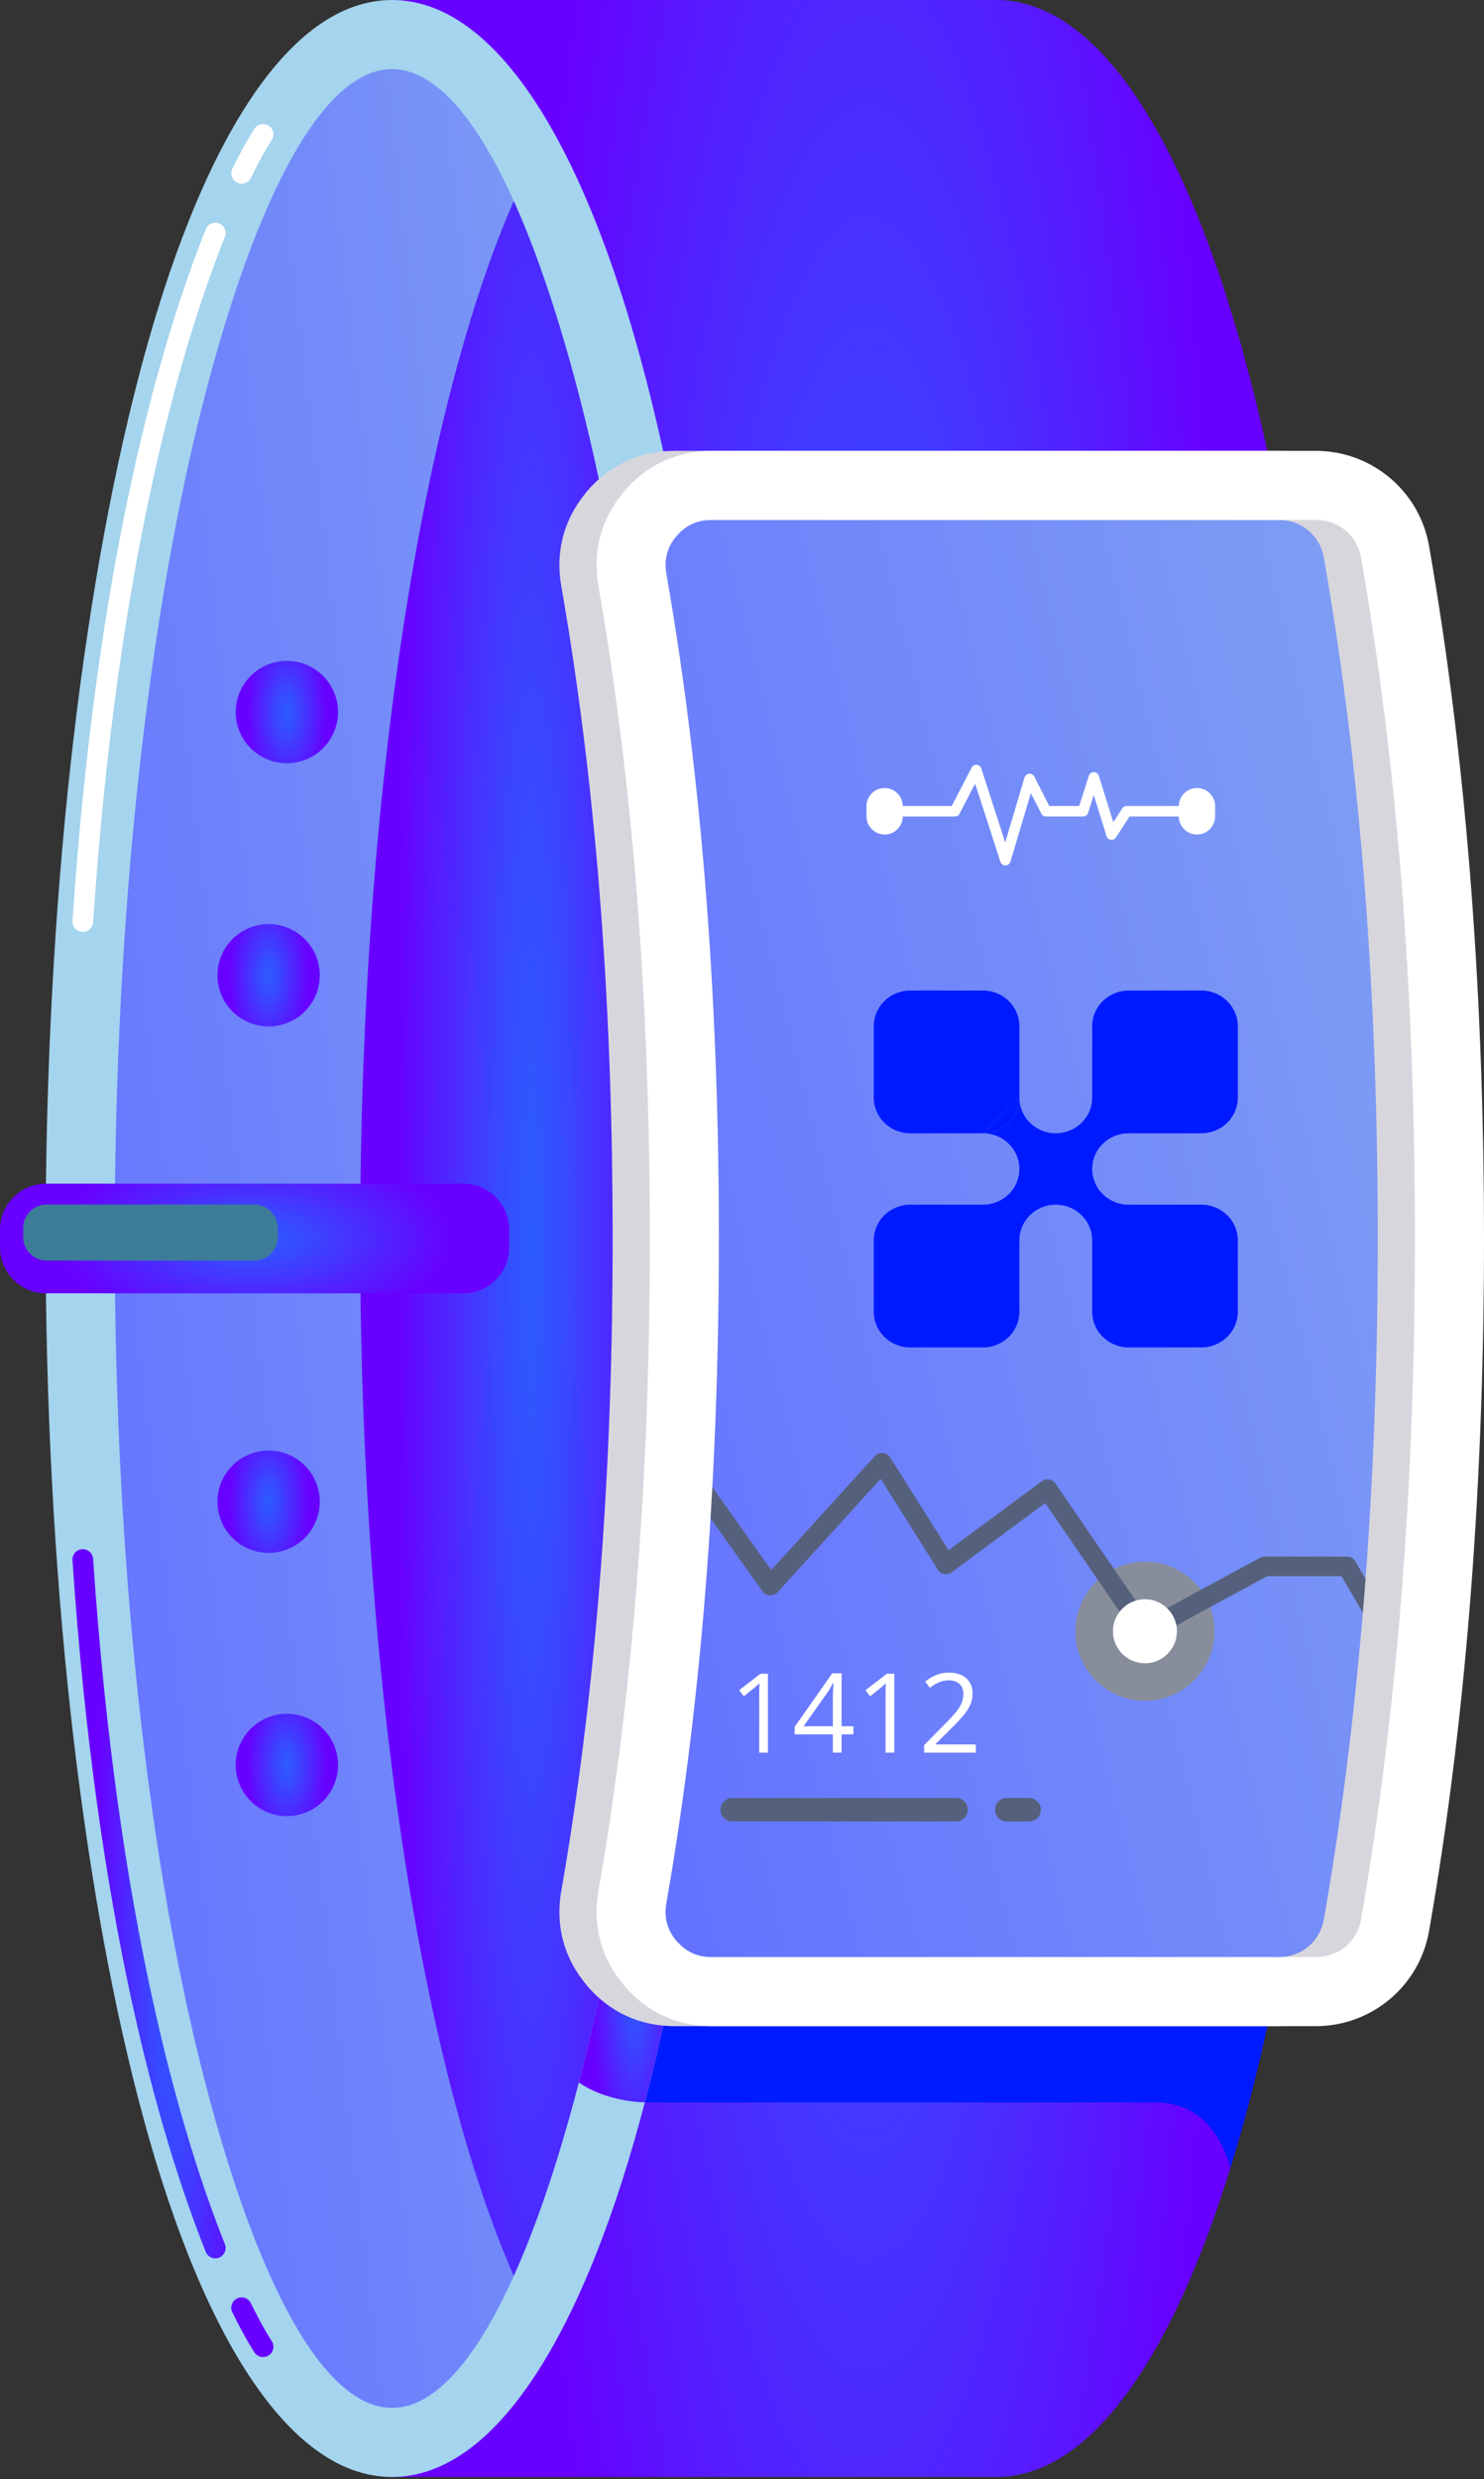
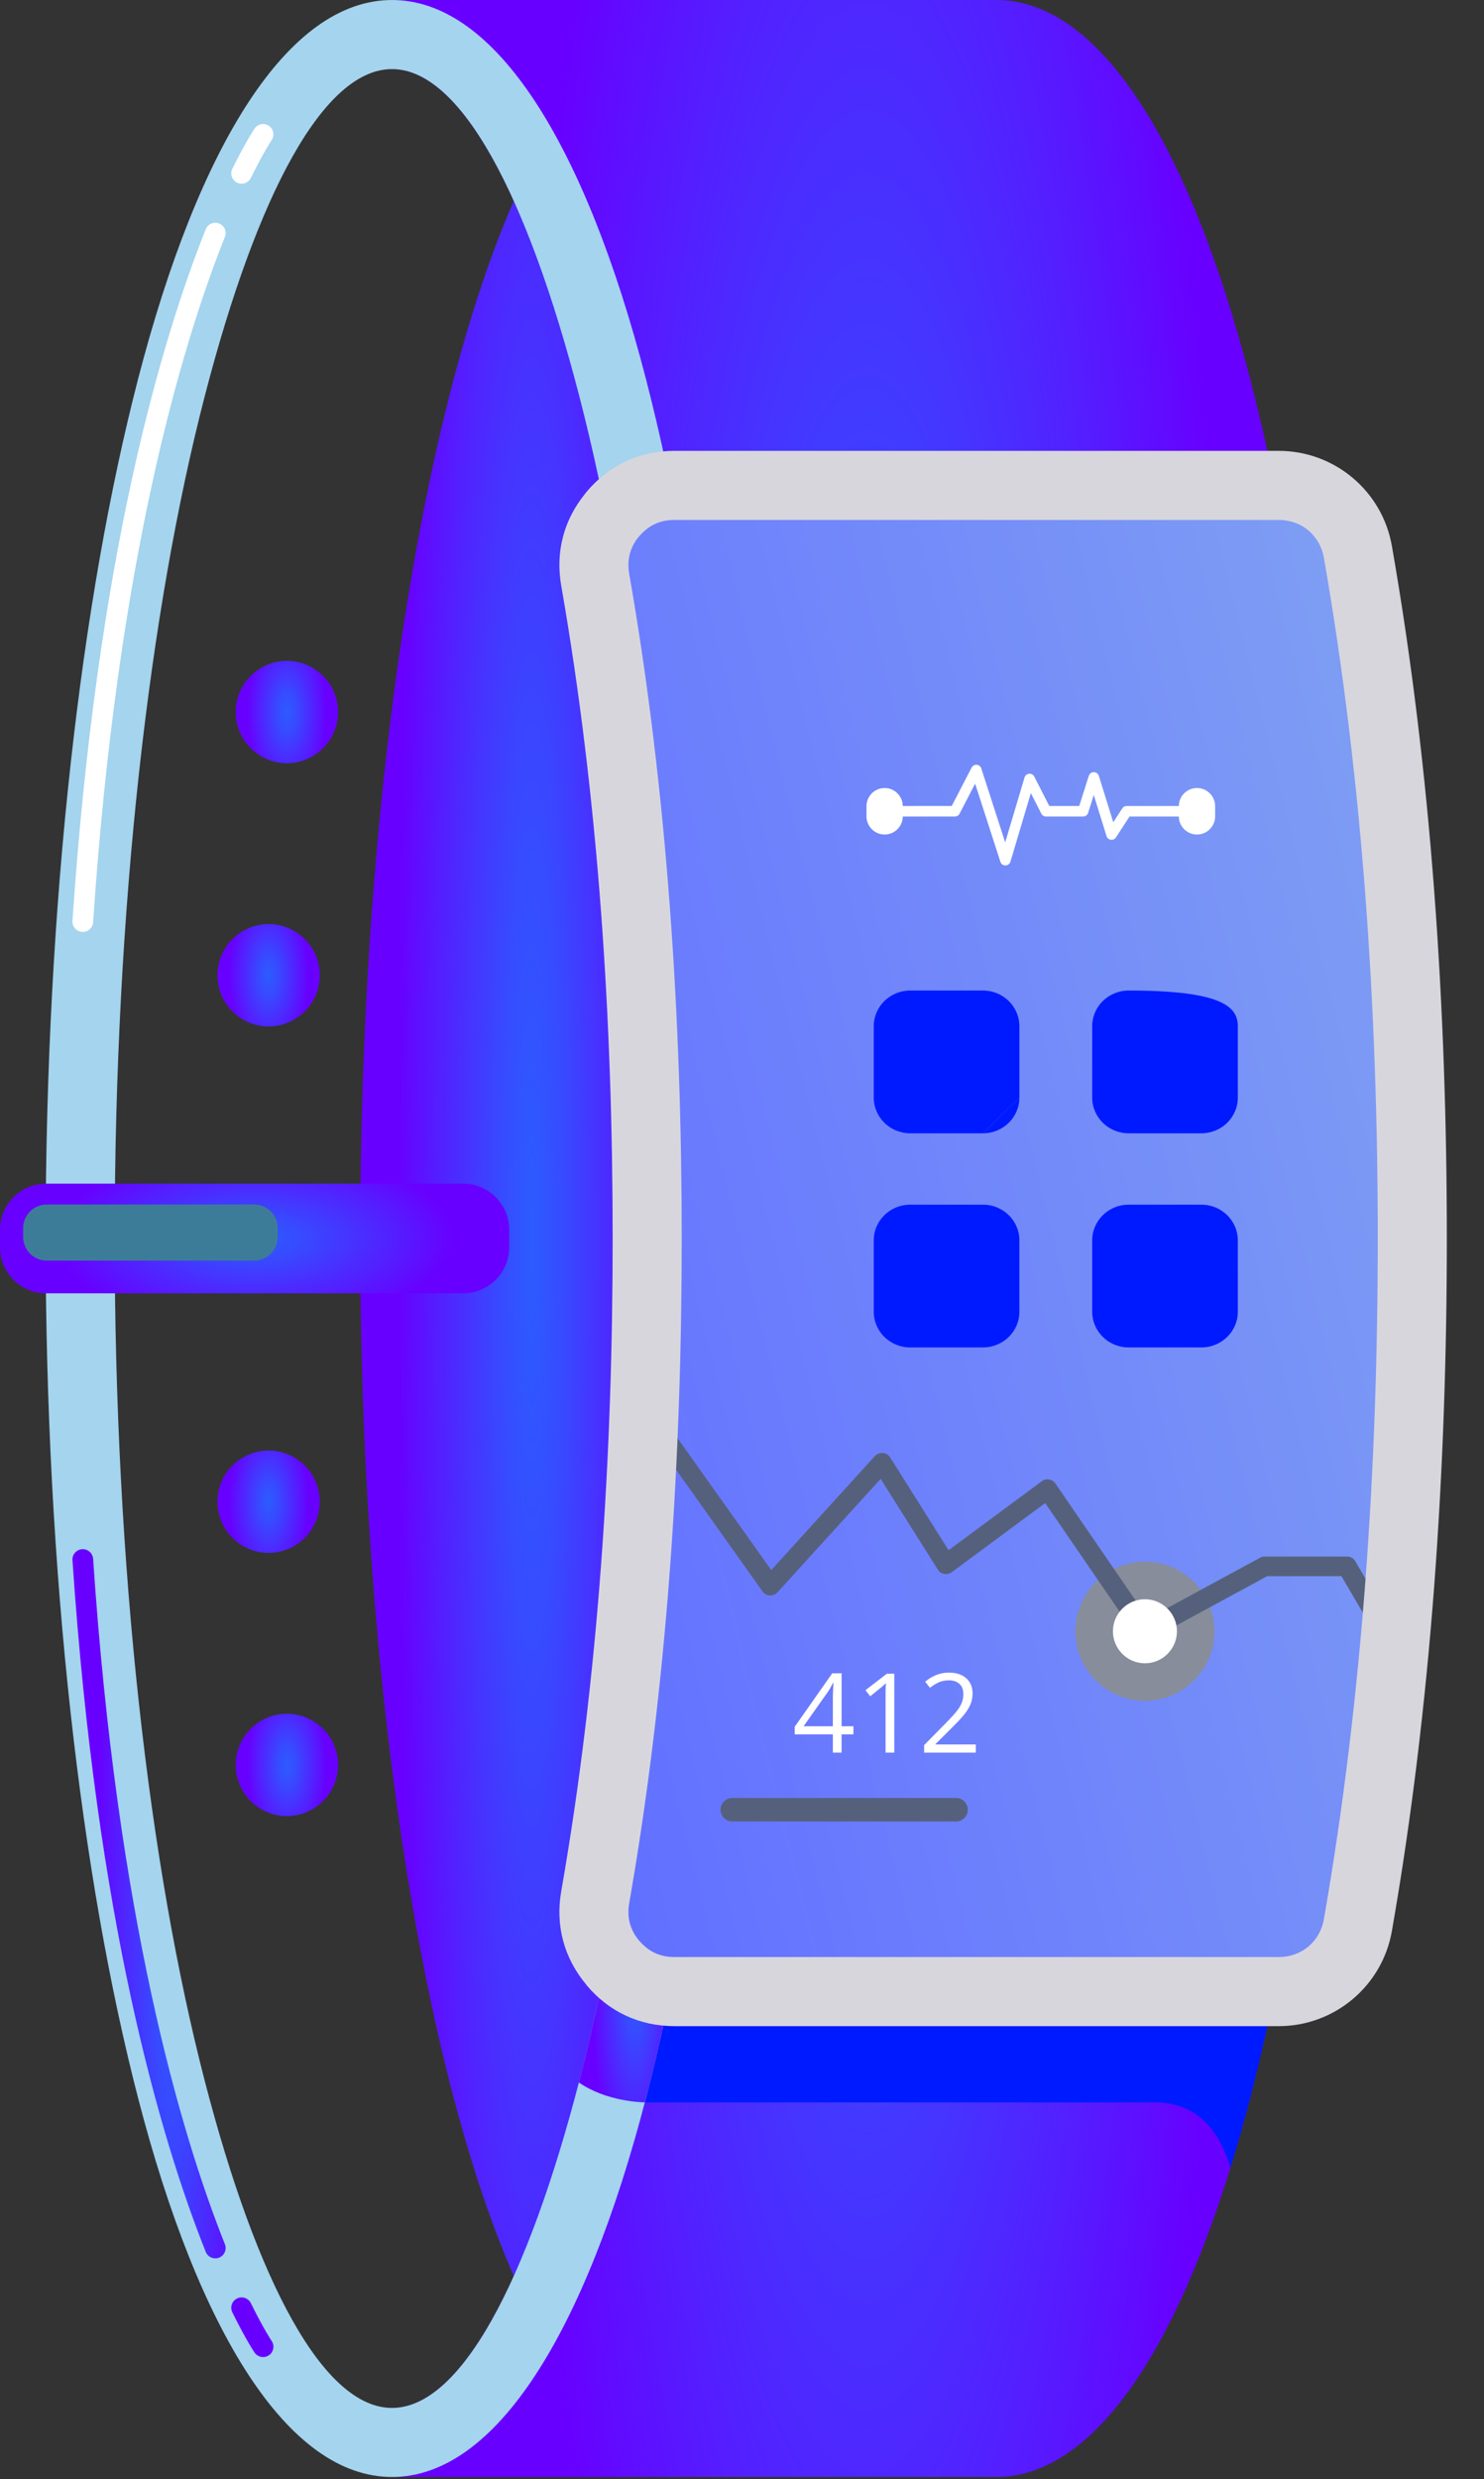
<svg xmlns="http://www.w3.org/2000/svg" width="600" height="1002" viewBox="0 0 600 1002" fill="none">
  <rect x="0" y="0" width="600" height="1002" fill="#333333" stroke="none" />
  <path fill-rule="evenodd" clip-rule="evenodd" d="M402.796 1001.19C444.782 1001.19 480.931 942.712 505.427 848.171C528.549 758.938 542.85 636.023 542.85 500.594C542.85 365.158 528.549 242.247 505.427 153.019C480.931 58.478 444.782 0 402.796 0H158.494V27.923C186.135 27.923 213.036 78.397 234.182 159.999C256.692 246.892 270.625 367.29 270.625 500.594C270.625 633.898 256.695 754.298 234.182 841.185C213.036 922.788 186.135 973.264 158.494 973.264V1001.18H402.796V1001.19Z" fill="url(#paint0_radial_10251_373)" />
  <path fill-rule="evenodd" clip-rule="evenodd" d="M497.501 876.179C500.262 867.244 502.909 857.9 505.429 848.17C510.675 827.931 515.462 805.954 519.733 782.494C446.285 771.552 328.937 756.299 321.121 753.237C314.071 750.476 277.254 757.83 250.452 763.777C245.727 791.756 240.272 817.698 234.187 841.181L234.043 841.735C245.674 849.78 260.818 849.781 260.818 849.781C260.818 849.781 424.559 849.781 466.916 849.781C484.53 849.783 493.282 861.959 497.501 876.179Z" fill="#001AFF" />
-   <path fill-rule="evenodd" clip-rule="evenodd" d="M158.495 987.225C227.945 987.225 284.586 768.621 284.586 500.595C284.586 232.568 227.948 13.961 158.495 13.961C89.047 13.961 32.406 232.565 32.406 500.595C32.406 768.624 89.047 987.225 158.495 987.225Z" fill="url(#paint1_linear_10251_373)" />
  <path fill-rule="evenodd" clip-rule="evenodd" d="M215.112 935.489C256.313 855.44 284.589 690.763 284.589 500.594C284.589 310.42 256.31 145.751 215.112 65.697C173.909 145.751 145.633 310.42 145.633 500.594C145.633 690.763 173.912 855.437 215.112 935.489Z" fill="url(#paint2_radial_10251_373)" />
  <path fill-rule="evenodd" clip-rule="evenodd" d="M158.497 0.006C116.513 0.006 80.362 58.484 55.868 153.025C32.747 242.256 18.445 365.164 18.445 500.6C18.445 636.029 32.75 758.944 55.868 848.177C80.362 942.715 116.513 1001.19 158.497 1001.19C200.483 1001.19 236.631 942.718 261.128 848.177C284.249 758.944 298.551 636.029 298.551 500.6C298.551 365.164 284.247 242.253 261.128 153.025C236.631 58.484 200.483 0.006 158.497 0.006ZM82.811 160.005C103.955 78.403 130.856 27.929 158.497 27.929C186.137 27.929 213.039 78.403 234.185 160.005C256.694 246.898 270.628 367.296 270.628 500.6C270.628 633.903 256.697 754.304 234.185 841.191C213.039 922.794 186.137 973.27 158.497 973.27C130.856 973.27 103.955 922.791 82.811 841.191C60.296 754.304 46.368 633.903 46.368 500.6C46.371 367.293 60.299 246.898 82.811 160.005Z" fill="#A4D4EE" />
  <path fill-rule="evenodd" clip-rule="evenodd" d="M260.703 849.776L261.127 848.172C268.181 820.947 274.413 790.58 279.668 757.688C269.812 759.577 259.555 761.765 250.452 763.781C245.727 791.761 240.272 817.702 234.187 841.186L234.043 841.739C245.1 849.382 259.328 849.762 260.703 849.776Z" fill="url(#paint3_radial_10251_373)" />
  <path fill-rule="evenodd" clip-rule="evenodd" d="M560.845 778.076C576.725 687.279 582.836 592.694 582.836 500.596C582.836 408.498 576.725 313.91 560.845 223.117C558.099 207.419 544.748 196.197 528.812 196.197H284.514C274.569 196.197 266.011 200.183 259.614 207.796C253.217 215.406 250.764 224.527 252.478 234.318C267.704 321.397 273.494 412.27 273.494 500.593C273.494 588.914 267.707 679.793 252.478 766.868C250.764 776.66 253.217 785.786 259.614 793.393C266.011 801.006 274.569 804.989 284.514 804.989H528.812C544.748 804.992 558.099 793.773 560.845 778.076Z" fill="url(#paint4_linear_10251_373)" />
  <path fill-rule="evenodd" clip-rule="evenodd" d="M462.913 687.483C478.401 687.483 491.037 674.851 491.037 659.354C491.037 643.869 478.401 631.23 462.913 631.23C447.419 631.23 434.787 643.869 434.787 659.354C434.787 674.851 447.422 687.483 462.913 687.483Z" fill="#878D9B" />
  <path fill-rule="evenodd" clip-rule="evenodd" d="M560.843 778.076C576.723 687.279 582.835 592.694 582.835 500.596C582.835 408.498 576.723 313.91 560.843 223.117C558.097 207.419 544.746 196.197 528.811 196.197H284.512C280.199 196.197 276.145 196.948 272.418 198.42C268.3 200.987 264.558 204.261 261.237 208.211C260.972 208.529 260.722 208.859 260.492 209.192C256.577 214.087 253.771 219.404 252.117 225.039C251.805 228.042 251.922 231.148 252.479 234.321C267.705 321.399 273.496 412.272 273.496 500.596C273.496 588.917 267.708 679.796 252.479 766.871C250.766 776.663 253.218 785.789 259.615 793.396C266.012 801.009 274.57 804.992 284.515 804.992H528.813C535.546 804.992 541.82 802.99 547.028 799.49C545.182 800.076 543.203 800.394 541.131 800.394H296.829C293.909 800.394 291.262 799.84 288.939 798.754C286.59 797.662 284.462 795.998 282.619 793.814L282.589 793.837L282.563 793.814C280.741 791.641 279.478 789.248 278.792 786.713C278.12 784.229 278.032 781.508 278.536 778.629C286.225 734.671 291.536 689.72 294.921 644.595C298.307 599.447 299.77 554.317 299.77 509.958C299.77 465.602 298.307 420.468 294.921 375.317C291.536 330.193 286.225 285.242 278.536 241.283C278.032 238.404 278.123 235.69 278.792 233.202C279.407 230.915 280.499 228.745 282.045 226.749L282.616 226.105C284.459 223.911 286.587 222.254 288.936 221.159C291.259 220.075 293.906 219.522 296.826 219.522H541.128C545.773 219.522 549.966 221.094 553.145 223.764C556.339 226.449 558.618 230.314 559.416 234.875C567.282 279.852 572.728 325.742 576.205 371.764C579.679 417.766 581.189 464.106 581.189 509.958C581.189 555.806 579.679 602.144 576.205 648.149C572.81 693.061 567.547 737.841 559.987 781.77C560.334 780.566 560.623 779.336 560.843 778.076Z" fill="url(#paint5_linear_10251_373)" />
  <path fill-rule="evenodd" clip-rule="evenodd" d="M574.837 674.098L574.846 673.972L574.858 673.845L574.872 673.724L574.884 673.598L574.899 673.471L574.911 673.35L574.931 673.097L574.946 672.971L574.958 672.85L574.966 672.723L575.04 671.976L575.055 671.849L575.075 671.602L575.09 671.475L575.099 671.349L575.111 671.222L575.125 671.101L575.137 670.975L575.146 670.848L575.158 670.727L575.173 670.601L575.181 670.474L575.193 670.348L575.196 670.318L575.208 670.227L575.22 670.1L575.228 669.974L575.24 669.853L575.255 669.726L575.264 669.6L575.276 669.479L575.287 669.353L575.334 668.852L575.346 668.725L575.535 666.729L575.546 666.597L575.561 666.476L575.573 666.35L575.585 666.229L575.594 666.102L566.903 663.435L548.153 631.397C547.52 630.069 546.163 629.147 544.591 629.147H511.342C510.709 629.147 510.065 629.297 509.461 629.624L464.145 654.2L426.663 599.552C425.371 597.809 422.907 597.441 421.164 598.737L383.529 626.589L360.051 589.313C359.845 588.951 359.58 588.613 359.253 588.306C357.646 586.846 355.155 586.967 353.689 588.571L311.827 634.623L273.832 581.144C273.329 580.437 272.634 579.948 271.866 579.695L271.863 579.769L271.857 579.872L271.848 580.049L271.842 580.234L271.836 580.414L271.83 580.599L271.824 580.776L271.813 580.955L271.798 581.312L271.792 581.497L271.76 582.215L271.754 582.401L271.748 582.577L271.742 582.757L271.736 582.937L271.73 583.122L271.721 583.302L271.716 583.481L271.707 583.661L271.701 583.846L271.698 583.967L271.695 584.026L271.683 584.211L271.677 584.391L271.671 584.568L271.666 584.753L271.654 584.927L271.648 585.112L271.639 585.292L271.633 585.477L271.624 585.657L271.615 585.836L271.61 586.022L271.601 586.201L271.589 586.378L271.583 586.564L271.577 586.743L271.565 586.929L271.56 587.108L271.554 587.288L271.542 587.467L271.536 587.647L271.53 587.832L271.504 588.374L271.492 588.551L271.483 588.73L271.477 588.916L271.468 589.092L271.459 589.278L271.454 589.451L271.442 589.637L271.433 589.817L271.424 589.996L271.415 590.182L271.406 590.358L271.398 590.544L271.392 590.723L271.383 590.9L271.371 591.085L271.365 591.265L308.267 643.211C309.527 644.989 311.986 645.395 313.752 644.141C313.987 643.973 314.193 643.785 314.385 643.584L356.056 597.748L379.154 634.414C380.308 636.248 382.737 636.802 384.571 635.645L384.842 635.456L422.583 607.53L459.676 661.625C460.825 663.309 463.047 663.821 464.805 662.873L512.358 637.084H542.36L560.915 668.784C561.433 669.665 562.246 670.274 563.15 670.557L574.837 674.098Z" fill="#55617C" />
  <path fill-rule="evenodd" clip-rule="evenodd" d="M562.764 780.474C570.777 734.658 576.329 687.85 579.88 640.862C583.43 593.844 584.973 546.844 584.973 500.595C584.973 454.349 583.43 407.344 579.88 360.332C576.329 313.341 570.777 266.533 562.764 220.716C560.818 209.582 555.048 199.985 546.896 193.135C538.732 186.275 528.278 182.236 516.989 182.236H272.687C265.663 182.236 259.056 183.676 253.018 186.49C247.01 189.29 241.652 193.435 237.104 198.852C236.836 199.17 236.588 199.497 236.353 199.832C232.217 205.005 229.323 210.648 227.709 216.639C225.981 223.063 225.699 229.804 226.909 236.717C234.448 279.833 239.653 323.866 242.965 368.024C246.277 412.16 247.708 456.628 247.708 500.595C247.708 544.563 246.277 589.034 242.965 633.163C239.653 677.328 234.448 721.354 226.909 764.474C225.699 771.386 225.981 778.131 227.709 784.552C229.42 790.91 232.576 796.884 237.133 802.312L237.101 802.336C241.649 807.758 247.007 811.903 253.015 814.697C259.053 817.515 265.66 818.957 272.684 818.957H516.986C528.276 818.957 538.729 814.915 546.893 808.056C555.051 801.208 560.821 791.605 562.764 780.474ZM552.065 638.786C548.589 684.814 543.142 730.704 535.276 775.679C534.478 780.245 532.203 784.101 529.009 786.786C525.826 789.453 521.634 791.028 516.989 791.028H272.687C269.769 791.028 267.12 790.475 264.797 789.394C262.448 788.296 260.319 786.642 258.479 784.448L258.447 784.472L258.426 784.448C256.601 782.276 255.338 779.882 254.652 777.348C253.987 774.863 253.896 772.143 254.399 769.27C262.086 725.305 267.397 680.36 270.782 635.23C274.168 590.082 275.631 544.951 275.631 500.592C275.631 456.236 274.168 411.103 270.782 365.952C267.397 320.827 262.086 275.877 254.399 231.918C253.896 229.036 253.987 226.322 254.652 223.837C255.271 221.55 256.36 219.38 257.905 217.384L258.482 216.739C260.322 214.549 262.448 212.888 264.8 211.793C267.123 210.713 269.772 210.159 272.69 210.159H516.991C521.634 210.159 525.829 211.732 529.012 214.405C532.206 217.087 534.484 220.952 535.279 225.515C543.145 270.492 548.592 316.382 552.068 362.405C555.542 408.406 557.052 454.747 557.052 500.598C557.049 546.441 555.539 592.787 552.065 638.786Z" fill="#D8D6DD" />
-   <path fill-rule="evenodd" clip-rule="evenodd" d="M577.791 780.474C585.808 734.658 591.357 687.85 594.904 640.862C598.455 593.844 600 546.844 600 500.595C600 454.349 598.455 407.344 594.904 360.332C591.354 313.341 585.808 266.533 577.791 220.716C575.845 209.582 570.075 199.985 561.924 193.135C553.76 186.275 543.306 182.236 532.013 182.236H287.712C280.687 182.236 274.087 183.676 268.043 186.49C262.032 189.29 256.677 193.435 252.125 198.852C251.857 199.17 251.607 199.497 251.378 199.832C247.241 205.005 244.348 210.648 242.734 216.639C241.006 223.063 240.724 229.804 241.936 236.717C249.473 279.833 254.678 323.866 257.993 368.024C261.305 412.16 262.738 456.628 262.738 500.595C262.738 544.563 261.305 589.034 257.993 633.163C254.678 677.328 249.473 721.354 241.936 764.474C240.726 771.386 241.009 778.131 242.734 784.552C244.445 790.91 247.604 796.884 252.161 802.312L252.128 802.336C256.677 807.758 262.035 811.903 268.046 814.697C274.087 817.515 280.69 818.957 287.715 818.957H532.016C543.306 818.957 553.76 814.915 561.927 808.056C570.075 801.208 575.845 791.605 577.791 780.474ZM567.09 638.786C563.616 684.814 558.167 730.704 550.304 775.679C549.503 780.245 547.225 784.101 544.033 786.786C540.848 789.453 536.656 791.028 532.01 791.028H287.709C284.794 791.028 282.145 790.475 279.819 789.394C277.473 788.296 275.341 786.642 273.501 784.448L273.469 784.472L273.448 784.448C271.623 782.276 270.357 779.882 269.674 777.348C269.009 774.863 268.918 772.143 269.421 769.27C277.108 725.305 282.418 680.36 285.804 635.23C289.189 590.082 290.655 544.951 290.655 500.592C290.655 456.236 289.189 411.103 285.804 365.952C282.418 320.827 277.108 275.877 269.421 231.918C268.918 229.036 269.006 226.322 269.674 223.837C270.289 221.55 271.382 219.38 272.927 217.384L273.504 216.739C275.344 214.549 277.473 212.888 279.822 211.793C282.148 210.713 284.794 210.159 287.712 210.159H532.013C536.659 210.159 540.851 211.732 544.036 214.405C547.227 217.087 549.506 220.952 550.307 225.515C558.17 270.492 563.616 316.382 567.093 362.405C570.567 408.406 572.08 454.747 572.08 500.598C572.077 546.441 570.564 592.787 567.09 638.786Z" fill="white" />
  <path fill-rule="evenodd" clip-rule="evenodd" d="M108.603 414.889C119.999 414.889 129.293 405.596 129.293 394.203C129.293 382.81 119.999 373.516 108.603 373.516C97.21 373.516 87.916 382.81 87.916 394.203C87.916 405.596 97.213 414.889 108.603 414.889Z" fill="url(#paint6_radial_10251_373)" />
  <path fill-rule="evenodd" clip-rule="evenodd" d="M115.992 308.501C127.388 308.501 136.682 299.207 136.682 287.814C136.682 276.421 127.388 267.127 115.992 267.127C104.599 267.127 95.305 276.421 95.305 287.814C95.305 299.207 104.599 308.501 115.992 308.501Z" fill="url(#paint7_radial_10251_373)" />
  <path fill-rule="evenodd" clip-rule="evenodd" d="M108.603 627.669C119.999 627.669 129.293 618.378 129.293 606.982C129.293 595.592 119.999 586.295 108.603 586.295C97.21 586.295 87.916 595.592 87.916 606.982C87.916 618.378 97.213 627.669 108.603 627.669Z" fill="url(#paint8_radial_10251_373)" />
  <path fill-rule="evenodd" clip-rule="evenodd" d="M115.992 734.065C127.388 734.065 136.682 724.774 136.682 713.384C136.682 701.988 127.388 692.691 115.992 692.691C104.599 692.691 95.305 701.988 95.305 713.384C95.305 724.774 104.599 734.065 115.992 734.065Z" fill="url(#paint9_radial_10251_373)" />
  <path fill-rule="evenodd" clip-rule="evenodd" d="M18.573 478.439H187.31C197.526 478.439 205.884 486.794 205.884 497.01V504.184C205.884 514.397 197.526 522.757 187.31 522.757H18.573C8.358 522.757 0 514.397 0 504.184V497.01C0 486.794 8.358 478.439 18.573 478.439Z" fill="url(#paint10_radial_10251_373)" />
  <path fill-rule="evenodd" clip-rule="evenodd" d="M18.858 486.869H102.796C108.018 486.869 112.293 491.141 112.293 496.366V500.034C112.293 505.257 108.018 509.529 102.796 509.529H18.858C13.633 509.529 9.361 505.257 9.361 500.034V496.366C9.361 491.141 13.633 486.869 18.858 486.869Z" fill="#3D7C98" />
  <path fill-rule="evenodd" clip-rule="evenodd" d="M102.934 51.943C104.245 50.044 106.847 49.567 108.746 50.88C110.639 52.19 111.119 54.79 109.806 56.689C109.8 56.7 106.62 61.367 101.427 71.924C100.406 73.993 97.903 74.844 95.834 73.822C93.767 72.801 92.913 70.296 93.935 68.229C99.381 57.163 102.929 51.958 102.934 51.943ZM83.175 92.675C84.026 90.532 86.448 89.487 88.589 90.335C90.735 91.183 91.78 93.611 90.929 95.752C81.959 118.258 71.093 151.233 61.231 196.737C51.357 242.291 42.516 300.31 37.647 372.778C37.494 375.08 35.501 376.823 33.199 376.67C30.894 376.517 29.154 374.524 29.304 372.221C34.209 299.256 43.108 240.843 53.05 194.968C63.006 149.045 74.04 115.588 83.175 92.675Z" fill="white" />
  <path fill-rule="evenodd" clip-rule="evenodd" d="M109.803 946.166C111.116 948.065 110.636 950.661 108.743 951.974C106.844 953.284 104.245 952.807 102.932 950.911C102.923 950.9 99.379 945.695 93.935 934.629C92.914 932.559 93.764 930.057 95.834 929.035C97.904 928.017 100.406 928.861 101.428 930.934C106.621 941.485 109.797 946.154 109.803 946.166ZM90.927 907.1C91.777 909.243 90.732 911.672 88.586 912.523C86.446 913.368 84.023 912.322 83.172 910.176C74.04 887.264 63.003 853.806 53.05 807.887C43.108 762.015 34.209 703.595 29.304 630.63C29.151 628.325 30.894 626.335 33.199 626.179C35.501 626.029 37.494 627.772 37.647 630.071C42.52 702.541 51.357 760.563 61.231 806.115C71.09 851.622 81.956 884.597 90.927 907.1Z" fill="url(#paint11_radial_10251_373)" />
-   <path d="M310.488 708.404H306.955V685.804C306.955 684.947 306.958 684.208 306.964 683.59C306.97 682.972 306.985 682.406 307.008 681.888C307.029 681.373 307.064 680.846 307.105 680.307C306.655 680.773 306.234 681.17 305.84 681.497C305.448 681.821 304.959 682.227 304.376 682.707L300.735 685.627L298.836 683.163L307.476 676.51H310.485V708.404H310.488Z" fill="white" />
  <path d="M345.041 701.009H340.263V708.404H336.73V701.009H321.307V697.956L336.488 676.336H340.263V697.738H345.041V701.009ZM336.73 697.738V687.311C336.73 686.513 336.736 685.786 336.75 685.141C336.765 684.496 336.786 683.89 336.815 683.331C336.845 682.771 336.871 682.236 336.892 681.726C336.912 681.217 336.93 680.717 336.945 680.222H336.771C336.494 680.802 336.179 681.417 335.823 682.065C335.467 682.713 335.108 683.289 334.743 683.799L324.904 697.738H336.73Z" fill="white" />
  <path d="M361.576 708.404H358.043V685.804C358.043 684.947 358.046 684.208 358.052 683.59C358.058 682.972 358.073 682.406 358.096 681.888C358.117 681.373 358.152 680.846 358.193 680.307C357.743 680.773 357.322 681.17 356.927 681.497C356.536 681.821 356.047 682.227 355.464 682.707L351.823 685.627L349.924 683.163L358.564 676.51H361.573V708.404H361.576Z" fill="white" />
  <path d="M394.536 708.405H373.637V705.373L382.165 696.715C383.752 695.117 385.086 693.692 386.169 692.441C387.252 691.189 388.077 689.956 388.645 688.743C389.213 687.527 389.496 686.194 389.496 684.739C389.496 682.938 388.96 681.56 387.894 680.609C386.826 679.655 385.418 679.181 383.673 679.181C382.145 679.181 380.793 679.443 379.616 679.967C378.438 680.491 377.228 681.233 375.995 682.193L374.052 679.749C374.897 679.037 375.815 678.404 376.813 677.85C377.808 677.297 378.877 676.861 380.019 676.54C381.161 676.222 382.377 676.061 383.673 676.061C385.636 676.061 387.332 676.402 388.757 677.088C390.182 677.771 391.283 678.745 392.063 680.011C392.843 681.277 393.229 682.779 393.229 684.524C393.229 686.211 392.893 687.777 392.225 689.229C391.556 690.674 390.617 692.108 389.41 693.524C388.203 694.943 386.793 696.444 385.177 698.028L378.241 704.946V705.099H394.536V708.405Z" fill="white" />
  <path fill-rule="evenodd" clip-rule="evenodd" d="M386.552 736.233H296.068C293.451 736.233 291.316 734.093 291.316 731.479C291.316 728.862 293.454 726.73 296.068 726.73H386.552C389.167 726.73 391.307 728.865 391.307 731.479C391.307 734.096 389.167 736.233 386.552 736.233Z" fill="#55617C" />
-   <path fill-rule="evenodd" clip-rule="evenodd" d="M416.09 736.233H407.049C404.435 736.233 402.295 734.093 402.295 731.479C402.295 728.862 404.435 726.73 407.049 726.73H416.09C418.704 726.73 420.842 728.865 420.842 731.479C420.842 734.096 418.704 736.233 416.09 736.233Z" fill="#55617C" />
  <path fill-rule="evenodd" clip-rule="evenodd" d="M462.911 672.293C470.035 672.293 475.85 666.479 475.85 659.349C475.85 652.23 470.035 646.41 462.911 646.41C455.781 646.41 449.973 652.23 449.973 659.349C449.973 666.482 455.781 672.293 462.911 672.293Z" fill="white" />
  <path fill-rule="evenodd" clip-rule="evenodd" d="M384.792 325.781L392.835 310.266C393.371 309.221 394.657 308.812 395.7 309.351C396.244 309.63 396.615 310.113 396.771 310.658L406.416 340.494L414.232 314.243C414.564 313.116 415.754 312.474 416.878 312.813C417.461 312.986 417.914 313.387 418.171 313.887L424.238 325.781H436.346L440.215 313.584C440.571 312.459 441.766 311.838 442.888 312.192C443.63 312.427 444.157 313.031 444.322 313.734L450.106 332.354L453.654 326.896C454.016 326.231 454.719 325.784 455.526 325.784H481.812C482.99 325.784 483.947 326.74 483.947 327.918C483.947 329.096 482.99 330.052 481.812 330.052H456.674L451.228 338.431C450.969 338.858 450.56 339.193 450.042 339.352C448.92 339.697 447.731 339.067 447.386 337.942L442.225 321.338L439.959 328.489C439.708 329.39 438.881 330.049 437.904 330.049H422.925C422.151 330.049 421.4 329.622 421.029 328.884L416.787 320.57L408.535 348.284C408.341 348.932 407.837 349.476 407.143 349.7C406.027 350.059 404.826 349.444 404.47 348.325L394.257 316.749L388.034 328.76C387.707 329.516 386.95 330.052 386.073 330.052H359.787C358.609 330.052 357.652 329.096 357.652 327.918C357.652 326.74 358.609 325.784 359.787 325.784L384.792 325.781Z" fill="white" />
  <path fill-rule="evenodd" clip-rule="evenodd" d="M357.665 318.508C361.702 318.508 365.002 321.811 365.002 325.844V329.98C365.002 334.016 361.702 337.317 357.665 337.317C353.626 337.317 350.326 334.016 350.326 329.98V325.844C350.326 321.808 353.626 318.508 357.665 318.508Z" fill="white" />
  <path fill-rule="evenodd" clip-rule="evenodd" d="M483.952 318.508C487.991 318.508 491.291 321.811 491.291 325.844V329.98C491.291 334.016 487.991 337.317 483.952 337.317C479.915 337.317 476.615 334.016 476.615 329.98V325.844C476.615 321.808 479.915 318.508 483.952 318.508Z" fill="white" />
-   <path d="M441.589 414.798C441.589 406.831 448.18 400.373 456.309 400.373H485.748C493.878 400.373 500.468 406.831 500.468 414.798V443.649C500.468 451.616 493.878 458.074 485.748 458.074H456.309C448.18 458.074 441.589 451.616 441.589 443.649V414.798Z" fill="#001AFF" />
+   <path d="M441.589 414.798C441.589 406.831 448.18 400.373 456.309 400.373C493.878 400.373 500.468 406.831 500.468 414.798V443.649C500.468 451.616 493.878 458.074 485.748 458.074H456.309C448.18 458.074 441.589 451.616 441.589 443.649V414.798Z" fill="#001AFF" />
  <path d="M441.589 501.35C441.589 493.383 448.179 486.924 456.309 486.924H485.748C493.878 486.924 500.468 493.383 500.468 501.35V530.2C500.468 538.167 493.878 544.625 485.748 544.625H456.309C448.179 544.625 441.589 538.167 441.589 530.2V501.35Z" fill="#001AFF" />
  <path d="M353.271 501.35C353.271 493.383 359.862 486.924 367.991 486.924H397.43C405.56 486.924 412.15 493.383 412.15 501.35V530.2C412.15 538.167 405.56 544.625 397.43 544.625H367.991C359.862 544.625 353.271 538.167 353.271 530.2V501.35Z" fill="#001AFF" />
-   <path fill-rule="evenodd" clip-rule="evenodd" d="M441.589 443.649C441.589 451.616 434.999 458.074 426.87 458.074C418.74 458.074 412.15 451.616 412.15 443.649C412.15 451.616 405.56 458.074 397.43 458.074C405.56 458.074 412.15 464.532 412.15 472.499C412.15 480.466 405.56 486.924 397.43 486.924L412.15 501.35C412.15 493.383 418.74 486.924 426.87 486.924C434.999 486.924 441.589 493.383 441.589 501.35L456.309 486.924C448.179 486.924 441.589 480.466 441.589 472.499C441.589 464.532 448.179 458.074 456.309 458.074L441.589 443.649Z" fill="#001AFF" />
  <path d="M397.43 400.373H367.991C359.862 400.373 353.272 406.831 353.272 414.798V443.649C353.272 451.616 359.862 458.074 367.991 458.074H397.43L412.15 443.649V414.798C412.15 406.831 405.56 400.373 397.43 400.373Z" fill="#001AFF" />
  <path d="M412.15 443.649C412.15 451.616 405.56 458.074 397.43 458.074L412.15 443.649Z" fill="#001AFF" />
  <defs>
    <radialGradient id="paint0_radial_10251_373" cx="0" cy="0" r="1" gradientUnits="userSpaceOnUse" gradientTransform="translate(350.674 500.593) scale(150.353 827.156)">
      <stop stop-color="#2C5CFF" />
      <stop offset="0.254" stop-color="#3849FF" />
      <stop offset="0.765" stop-color="#5818FF" />
      <stop offset="1" stop-color="#6800FF" />
    </radialGradient>
    <linearGradient id="paint1_linear_10251_373" x1="-1168.36" y1="2829.23" x2="1149.22" y2="2556.15" gradientUnits="userSpaceOnUse">
      <stop stop-color="#0078B8" />
      <stop offset="0.319" stop-color="#001AFF" />
      <stop offset="0.625" stop-color="#6776FF" />
      <stop offset="0.862" stop-color="#95C5E8" />
      <stop offset="1" stop-color="#001EC2" />
    </linearGradient>
    <radialGradient id="paint2_radial_10251_373" cx="0" cy="0" r="1" gradientUnits="userSpaceOnUse" gradientTransform="translate(215.112 500.592) scale(54.357 718.599)">
      <stop stop-color="#2C5CFF" />
      <stop offset="0.254" stop-color="#3849FF" />
      <stop offset="0.765" stop-color="#5818FF" />
      <stop offset="1" stop-color="#6800FF" />
    </radialGradient>
    <radialGradient id="paint3_radial_10251_373" cx="0" cy="0" r="1" gradientUnits="userSpaceOnUse" gradientTransform="translate(256.856 803.732) scale(17.848 76.082)">
      <stop stop-color="#2C5CFF" />
      <stop offset="0.254" stop-color="#3849FF" />
      <stop offset="0.765" stop-color="#5818FF" />
      <stop offset="1" stop-color="#6800FF" />
    </radialGradient>
    <linearGradient id="paint4_linear_10251_373" x1="-1323.6" y1="1957.19" x2="1582.04" y2="1239.01" gradientUnits="userSpaceOnUse">
      <stop stop-color="#0078B8" />
      <stop offset="0.319" stop-color="#001AFF" />
      <stop offset="0.625" stop-color="#6776FF" />
      <stop offset="0.862" stop-color="#95C5E8" />
      <stop offset="1" stop-color="#001EC2" />
    </linearGradient>
    <linearGradient id="paint5_linear_10251_373" x1="-1323.59" y1="1957.2" x2="1582.04" y2="1239.03" gradientUnits="userSpaceOnUse">
      <stop stop-color="#0078B8" />
      <stop offset="0.319" stop-color="#001AFF" />
      <stop offset="0.625" stop-color="#6776FF" />
      <stop offset="0.862" stop-color="#95C5E8" />
      <stop offset="1" stop-color="#001EC2" />
    </linearGradient>
    <radialGradient id="paint6_radial_10251_373" cx="0" cy="0" r="1" gradientUnits="userSpaceOnUse" gradientTransform="translate(108.605 394.203) scale(16.186 34.182)">
      <stop stop-color="#2C5CFF" />
      <stop offset="0.254" stop-color="#3849FF" />
      <stop offset="0.765" stop-color="#5818FF" />
      <stop offset="1" stop-color="#6800FF" />
    </radialGradient>
    <radialGradient id="paint7_radial_10251_373" cx="0" cy="0" r="1" gradientUnits="userSpaceOnUse" gradientTransform="translate(115.993 287.814) scale(16.186 34.182)">
      <stop stop-color="#2C5CFF" />
      <stop offset="0.254" stop-color="#3849FF" />
      <stop offset="0.765" stop-color="#5818FF" />
      <stop offset="1" stop-color="#6800FF" />
    </radialGradient>
    <radialGradient id="paint8_radial_10251_373" cx="0" cy="0" r="1" gradientUnits="userSpaceOnUse" gradientTransform="translate(108.605 606.982) scale(16.186 34.182)">
      <stop stop-color="#2C5CFF" />
      <stop offset="0.254" stop-color="#3849FF" />
      <stop offset="0.765" stop-color="#5818FF" />
      <stop offset="1" stop-color="#6800FF" />
    </radialGradient>
    <radialGradient id="paint9_radial_10251_373" cx="0" cy="0" r="1" gradientUnits="userSpaceOnUse" gradientTransform="translate(115.993 713.378) scale(16.186 34.182)">
      <stop stop-color="#2C5CFF" />
      <stop offset="0.254" stop-color="#3849FF" />
      <stop offset="0.765" stop-color="#5818FF" />
      <stop offset="1" stop-color="#6800FF" />
    </radialGradient>
    <radialGradient id="paint10_radial_10251_373" cx="0" cy="0" r="1" gradientUnits="userSpaceOnUse" gradientTransform="translate(102.943 500.598) scale(80.538 36.614)">
      <stop stop-color="#2C5CFF" />
      <stop offset="0.254" stop-color="#3849FF" />
      <stop offset="0.765" stop-color="#5818FF" />
      <stop offset="1" stop-color="#6800FF" />
    </radialGradient>
    <radialGradient id="paint11_radial_10251_373" cx="0" cy="0" r="1" gradientUnits="userSpaceOnUse" gradientTransform="translate(69.92 789.441) scale(31.783 269.782)">
      <stop stop-color="#2C5CFF" />
      <stop offset="0.254" stop-color="#3849FF" />
      <stop offset="0.765" stop-color="#5818FF" />
      <stop offset="1" stop-color="#6800FF" />
    </radialGradient>
  </defs>
</svg>